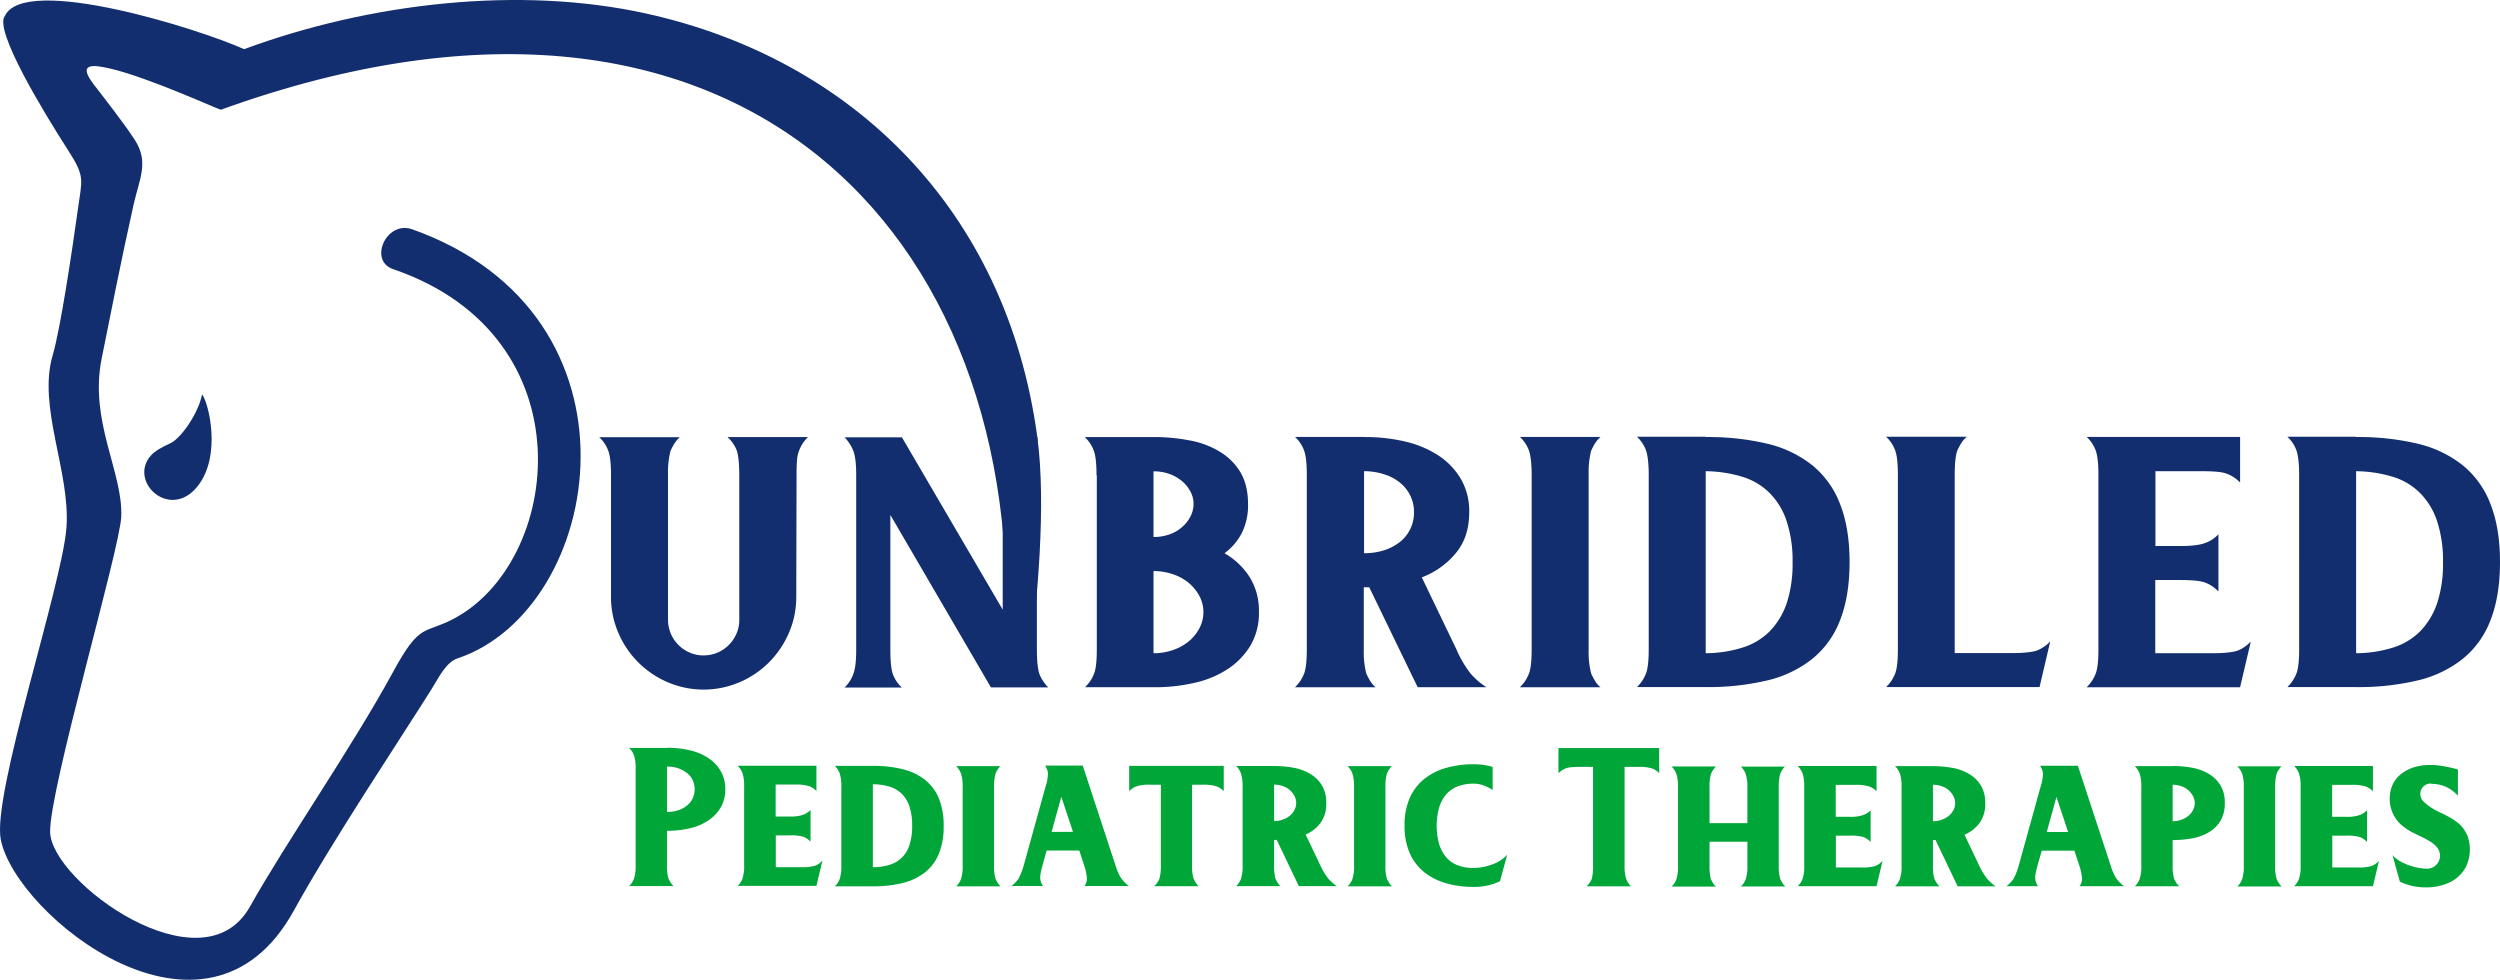
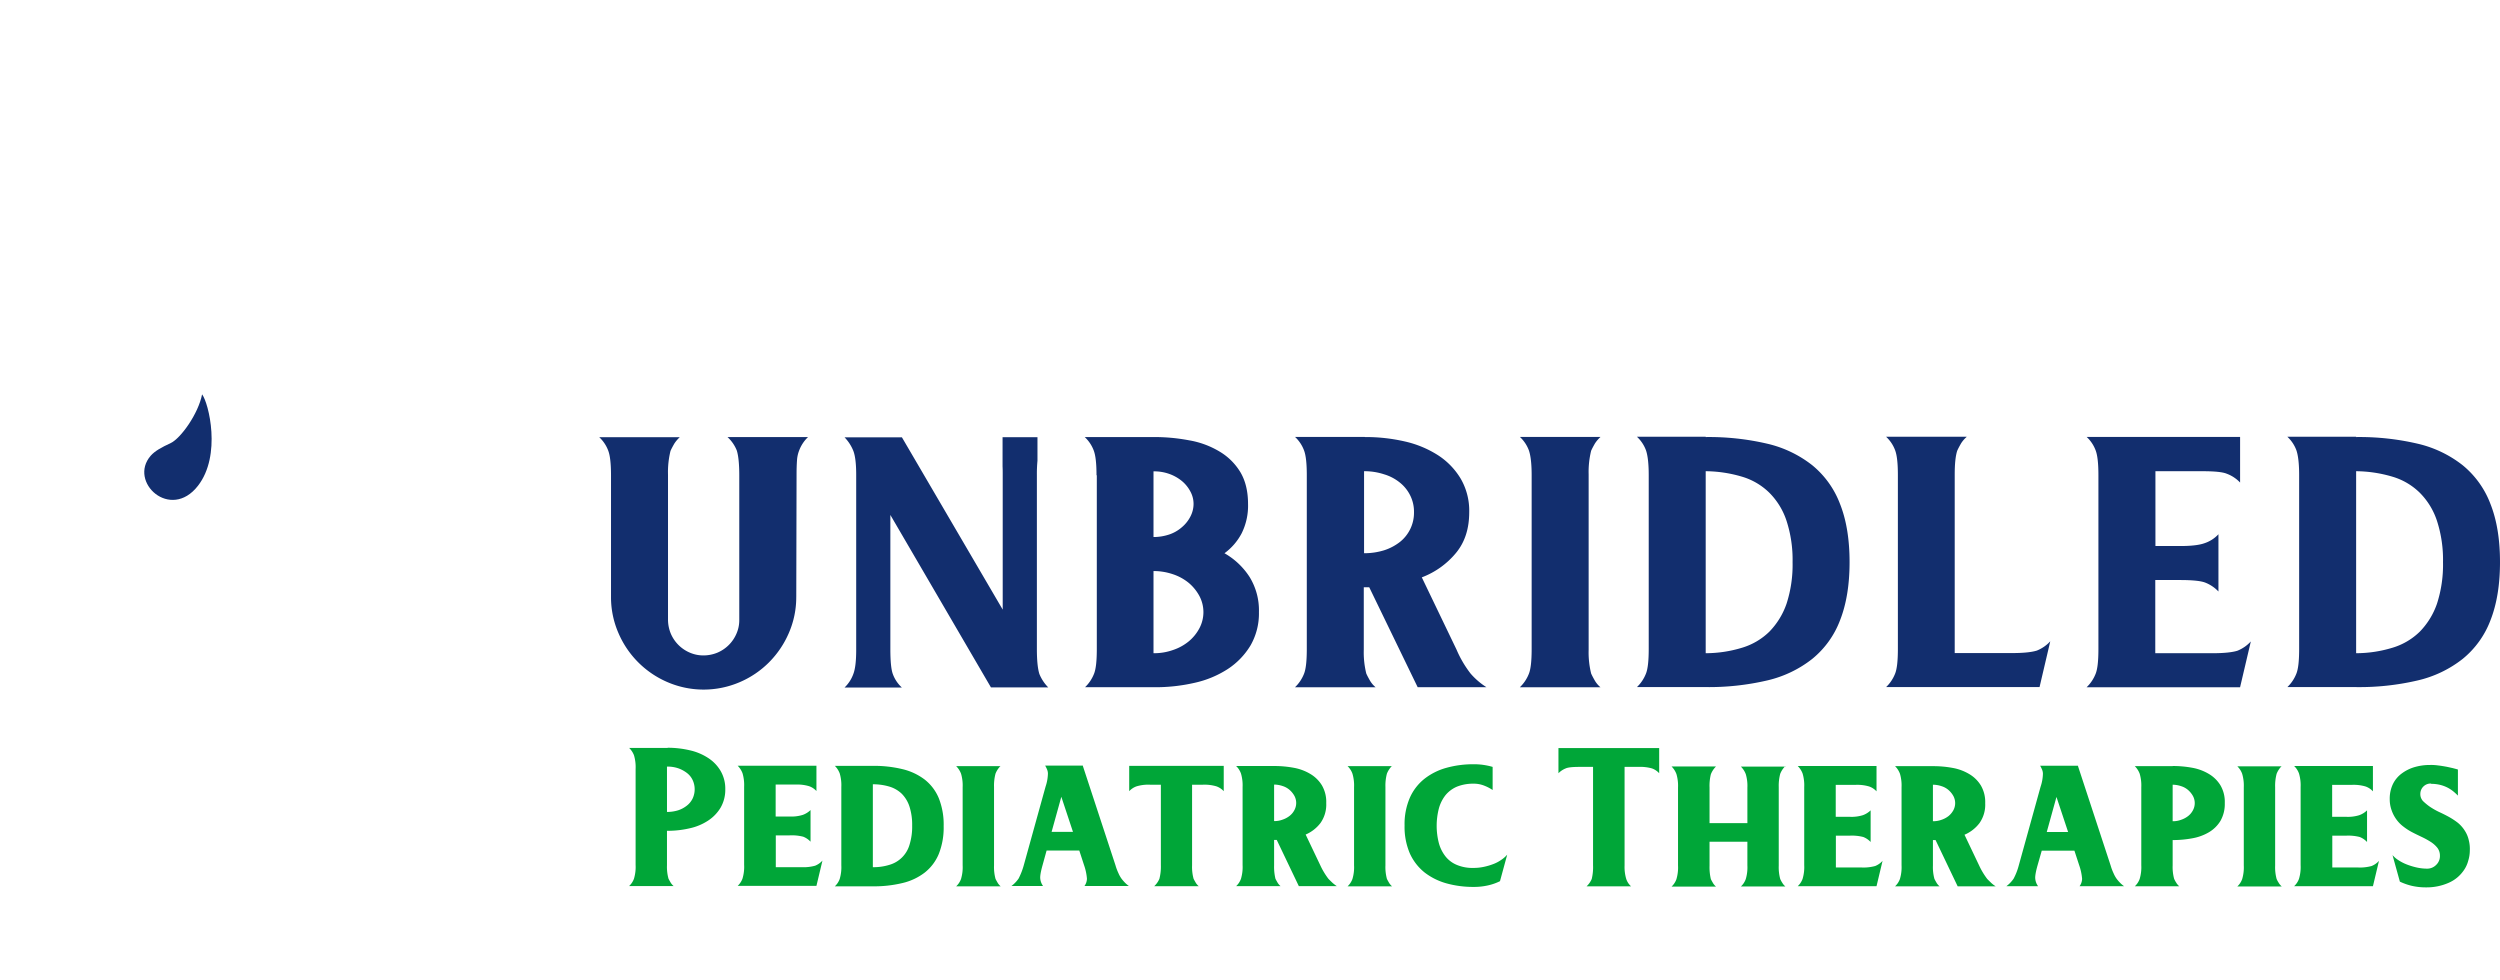
<svg xmlns="http://www.w3.org/2000/svg" width="1138.834" height="446.322" viewBox="0 0 1138.834 446.322">
  <g id="Group_55" data-name="Group 55" transform="translate(0.004 0)">
    <path id="Path_99" data-name="Path 99" d="M841.016,126.657v1.61a56.836,56.836,0,0,0,16.5-2.482,30.183,30.183,0,0,0,12.477-7.312,34.213,34.213,0,0,0,7.848-12.745,57.49,57.49,0,0,0,2.75-18.916,57.346,57.346,0,0,0-2.75-18.849,32.365,32.365,0,0,0-7.848-12.812,29.761,29.761,0,0,0-12.477-7.312,59.6,59.6,0,0,0-16.5-2.482Zm0-96.863a116.784,116.784,0,0,1,27.972,3.019,52.2,52.2,0,0,1,20.526,9.794,41.843,41.843,0,0,1,12.678,17.642c2.884,7.245,4.36,16.1,4.36,26.5s-1.476,19.252-4.36,26.564a41.624,41.624,0,0,1-12.678,17.575,52.2,52.2,0,0,1-20.526,9.794,116.787,116.787,0,0,1-27.972,3.019H809.69a17.117,17.117,0,0,0,4.092-6.1c.872-2.147,1.275-5.9,1.275-11.336V47.1c0-5.3-.47-9.056-1.275-11.336a15.992,15.992,0,0,0-4.092-6.1h31.326Zm-52.859,0V50.522a16.031,16.031,0,0,0-6.1-4.025c-1.945-.8-5.7-1.14-11.336-1.14h-21.13V79.433h11.6c4.9,0,8.519-.47,10.733-1.274a14.966,14.966,0,0,0,6.372-4.092v26.094a16.559,16.559,0,0,0-6.1-4.092c-1.945-.738-5.7-1.14-11.336-1.14H749.52v33.339h26.094c5.232,0,8.989-.4,11.336-1.14a16.676,16.676,0,0,0,6.1-4.226l-4.9,20.862h-69.9a17.114,17.114,0,0,0,4.092-6.1c.872-2.147,1.275-5.9,1.275-11.336V47.168c0-5.3-.4-9.056-1.275-11.336a15.991,15.991,0,0,0-4.092-6.1h69.9Zm-124.634,0a12.99,12.99,0,0,0-2.549,3.019c-.6,1.073-1.207,2.147-1.677,3.22-.8,2.482-1.14,6.171-1.14,10.867v81.3h26.094c5.232,0,8.989-.4,11.336-1.14a16.676,16.676,0,0,0,6.1-4.226L696.8,143.7H626.9a17.114,17.114,0,0,0,4.092-6.1c.872-2.147,1.275-5.9,1.275-11.336V47.1c0-5.3-.4-9.056-1.275-11.336a15.991,15.991,0,0,0-4.092-6.1h36.693Zm-118.8,96.863v1.61a56.834,56.834,0,0,0,16.5-2.482,30.182,30.182,0,0,0,12.477-7.312,34.212,34.212,0,0,0,7.848-12.745,57.491,57.491,0,0,0,2.75-18.916,57.346,57.346,0,0,0-2.75-18.849A32.365,32.365,0,0,0,573.7,55.15a29.76,29.76,0,0,0-12.477-7.312,59.594,59.594,0,0,0-16.5-2.482Zm0-96.863A116.785,116.785,0,0,1,572.7,32.813a52.2,52.2,0,0,1,20.526,9.794A41.843,41.843,0,0,1,605.9,60.248c2.884,7.245,4.36,16.1,4.36,26.5S608.787,106,605.9,113.308a41.624,41.624,0,0,1-12.678,17.575,52.2,52.2,0,0,1-20.526,9.794,116.787,116.787,0,0,1-27.972,3.019H513.4a17.115,17.115,0,0,0,4.092-6.1c.872-2.147,1.275-5.9,1.275-11.336V47.1c0-5.3-.47-9.056-1.275-11.336a15.99,15.99,0,0,0-4.092-6.1h31.326Zm-47.962,0a14.873,14.873,0,0,0-2.549,3.019c-.6,1.073-1.207,2.147-1.677,3.22A40.558,40.558,0,0,0,491.4,46.9v79.758a40.214,40.214,0,0,0,1.14,10.867c.47,1.073,1.073,2.147,1.677,3.22a11.751,11.751,0,0,0,2.549,3.019H460.071a17.114,17.114,0,0,0,4.092-6.1c.872-2.147,1.275-5.9,1.275-11.336V47.168c0-5.3-.47-9.056-1.275-11.336a15.99,15.99,0,0,0-4.092-6.1h36.693ZM389.1,82.72a30.592,30.592,0,0,0,9.123-1.342,23.236,23.236,0,0,0,7.245-3.824,16.994,16.994,0,0,0,6.373-13.483,16.56,16.56,0,0,0-1.677-7.58,17.28,17.28,0,0,0-4.7-5.9,20.751,20.751,0,0,0-7.245-3.824,28.578,28.578,0,0,0-9.123-1.409v37.43Zm.4-52.926a79.464,79.464,0,0,1,18.179,2.012,47.512,47.512,0,0,1,15.16,6.305,32.84,32.84,0,0,1,10.33,10.733A29.087,29.087,0,0,1,437,64c0,7.446-1.945,13.617-5.97,18.514a37.354,37.354,0,0,1-15.63,11.2l15.831,32.936a49.827,49.827,0,0,0,6.373,10.867,32.856,32.856,0,0,0,7.245,6.238H413.518L391.449,98.215h-2.482v28.442a40.214,40.214,0,0,0,1.14,10.867c.47,1.073,1.073,2.147,1.677,3.22a11.751,11.751,0,0,0,2.549,3.019H357.641a17.114,17.114,0,0,0,4.092-6.1c.872-2.147,1.275-5.9,1.275-11.336V47.168c0-5.3-.4-9.056-1.275-11.336a15.99,15.99,0,0,0-4.092-6.1H389.37ZM293.177,75.341a22.559,22.559,0,0,0,7.11-1.14,16.823,16.823,0,0,0,5.769-3.287,15.652,15.652,0,0,0,3.891-4.83,12.5,12.5,0,0,0,1.476-5.769,11.726,11.726,0,0,0-1.476-5.769,15.591,15.591,0,0,0-3.891-4.763,19.2,19.2,0,0,0-5.769-3.22,20.537,20.537,0,0,0-7.11-1.14V75.408Zm-25.96-28.106c0-5.3-.4-9.056-1.275-11.336a15.99,15.99,0,0,0-4.092-6.1h31.326a84.253,84.253,0,0,1,16.166,1.476A39.987,39.987,0,0,1,323.095,36.3a27.37,27.37,0,0,1,9.592,9.391c2.348,3.891,3.555,8.787,3.555,14.556A28.233,28.233,0,0,1,333.358,73.6a26.465,26.465,0,0,1-7.848,9.123A33.071,33.071,0,0,1,336.98,93.587a29.064,29.064,0,0,1,4.226,15.965,29.256,29.256,0,0,1-3.824,15.16,33.534,33.534,0,0,1-10.33,10.733,46.04,46.04,0,0,1-15.16,6.305,79.889,79.889,0,0,1-18.179,2.012H261.985a17.115,17.115,0,0,0,4.092-6.1c.872-2.147,1.275-5.9,1.275-11.336V47.168Zm25.96,81.032a25.675,25.675,0,0,0,8.922-1.476,22.511,22.511,0,0,0,7.177-3.958,19.736,19.736,0,0,0,4.83-5.97,15.665,15.665,0,0,0,0-14.623,20.583,20.583,0,0,0-4.83-5.97,22.511,22.511,0,0,0-7.177-3.958,27.342,27.342,0,0,0-8.922-1.476ZM178.538,29.861l45.95,78.55V46.967c0-1.342,0-2.616-.067-3.756V29.861h15.9V40.594a64.221,64.221,0,0,0-.268,6.641v79.154c0,5.232.4,8.989,1.14,11.336a18.568,18.568,0,0,0,4.025,6.1H219.122l-45.815-78.55v61.177c0,5.635.4,9.391,1.14,11.336a15.508,15.508,0,0,0,4.092,6.1H152.445a16.026,16.026,0,0,0,4.025-6.238c.872-2.348,1.274-5.97,1.274-10.867V47.034c0-4.9-.4-8.519-1.274-10.867a18.992,18.992,0,0,0-4.025-6.238h26.094Zm-48.1,72.781a40.826,40.826,0,0,1-3.354,16.367,43.036,43.036,0,0,1-9.056,13.416,42.273,42.273,0,0,1-13.416,9.056,41.613,41.613,0,0,1-32.735,0A42.488,42.488,0,0,1,49.41,119.01a40.826,40.826,0,0,1-3.354-16.367V47.3c0-5.3-.4-9.056-1.275-11.336a15.991,15.991,0,0,0-4.092-6.1H77.383a14.875,14.875,0,0,0-2.549,3.019c-.6,1.073-1.207,2.147-1.677,3.22a40.557,40.557,0,0,0-1.14,10.867V113.04a16.8,16.8,0,0,0,1.275,6.305A16.379,16.379,0,0,0,81.944,128a15.587,15.587,0,0,0,6.305,1.275A16.8,16.8,0,0,0,94.555,128a16.379,16.379,0,0,0,8.653-8.653,15.362,15.362,0,0,0,1.275-6.305V47.235c0-5.232-.4-8.989-1.14-11.336a16.676,16.676,0,0,0-4.226-6.1h36.693a16.444,16.444,0,0,0-4.092,6.238,14.562,14.562,0,0,0-.939,4.427q-.2,2.717-.2,6.44l-.134,55.676Z" transform="translate(232.277 169.295)" fill="#122e6e" />
    <path id="Path_100" data-name="Path 100" d="M863.506,67.08a4.7,4.7,0,0,0-4.83,4.628,4.676,4.676,0,0,0,1.207,3.354,26.022,26.022,0,0,0,3.086,2.549,32.775,32.775,0,0,0,4.226,2.415q2.214,1.006,4.427,2.214a33.037,33.037,0,0,1,4.092,2.683A14.886,14.886,0,0,1,879,88.68a13.086,13.086,0,0,1,1.744,4.226,15.755,15.755,0,0,1,.47,4.7,15.966,15.966,0,0,1-.738,4.7,13.493,13.493,0,0,1-1.945,4.226,16.133,16.133,0,0,1-7.11,5.836,24.732,24.732,0,0,1-10.062,2.012,28.313,28.313,0,0,1-6.44-.671,27.193,27.193,0,0,1-5.568-1.945L846,99.681a12.262,12.262,0,0,0,2.75,2.348,20.423,20.423,0,0,0,3.824,1.945A30.851,30.851,0,0,0,857,105.316a21.785,21.785,0,0,0,4.629.537,5.713,5.713,0,0,0,4.226-1.677,5.522,5.522,0,0,0,1.744-4.226,5.778,5.778,0,0,0-1.14-3.555,12.376,12.376,0,0,0-3.086-2.75,35.968,35.968,0,0,0-4.159-2.281c-1.409-.671-2.817-1.342-4.226-2.079A25.6,25.6,0,0,1,851.1,86.8a15.384,15.384,0,0,1-3.421-3.488,15.679,15.679,0,0,1-2.146-4.226,14.7,14.7,0,0,1-.8-4.9,15.481,15.481,0,0,1,1.409-6.775,13.236,13.236,0,0,1,3.958-4.83,18.392,18.392,0,0,1,5.836-2.951,24.749,24.749,0,0,1,7.177-1.006,21.879,21.879,0,0,1,3.555.2c1.207.134,2.415.335,3.555.537s2.147.47,3.153.671c1.006.268,1.811.47,2.415.671V72.581a24.869,24.869,0,0,0-1.878-1.744,15.37,15.37,0,0,0-2.549-1.744,15.807,15.807,0,0,0-3.421-1.342,17.554,17.554,0,0,0-4.494-.537m-44.943.47V82.24h6.44a17.461,17.461,0,0,0,5.9-.738,9.751,9.751,0,0,0,3.555-2.214V93.711a9.05,9.05,0,0,0-3.354-2.281,20.935,20.935,0,0,0-6.238-.6h-6.238v14.489h11.672a19.96,19.96,0,0,0,6.238-.671,8.959,8.959,0,0,0,3.354-2.348l-2.75,11.538H801.189a8.525,8.525,0,0,0,2.214-3.354,18.669,18.669,0,0,0,.738-6.238V68.69a18.757,18.757,0,0,0-.738-6.171,8.8,8.8,0,0,0-2.214-3.421h35.888V70.636a8.141,8.141,0,0,0-3.354-2.214,18.95,18.95,0,0,0-6.238-.738H818.5ZM795.554,59.1a10.268,10.268,0,0,0-2.348,3.555,21.284,21.284,0,0,0-.671,6.037v35.82a20.2,20.2,0,0,0,.671,6.037,11.079,11.079,0,0,0,.939,1.744,6.468,6.468,0,0,0,1.409,1.677H775.3a8.527,8.527,0,0,0,2.214-3.354,18.669,18.669,0,0,0,.738-6.238V68.824a18.757,18.757,0,0,0-.738-6.171,8.8,8.8,0,0,0-2.214-3.421h20.258ZM745.848,84.253a10.543,10.543,0,0,0,3.891-.671,10.652,10.652,0,0,0,3.22-1.744,8.02,8.02,0,0,0,2.147-2.616,6.842,6.842,0,0,0,0-6.44,10.225,10.225,0,0,0-2.147-2.683,8.923,8.923,0,0,0-3.22-1.811,12.463,12.463,0,0,0-3.891-.671V84.186Zm0-25.155a47.975,47.975,0,0,1,8.922.8,22.222,22.222,0,0,1,7.58,2.817,15.222,15.222,0,0,1,5.3,5.232A14.921,14.921,0,0,1,769.594,76a15.546,15.546,0,0,1-1.945,8.05,15.227,15.227,0,0,1-5.3,5.232,22.679,22.679,0,0,1-7.58,2.75,48.5,48.5,0,0,1-8.922.8v11.6a20.2,20.2,0,0,0,.671,6.037,11.089,11.089,0,0,0,.939,1.744,6.467,6.467,0,0,0,1.409,1.677H728.609a8.526,8.526,0,0,0,2.214-3.354,18.669,18.669,0,0,0,.738-6.238V68.757a18.757,18.757,0,0,0-.738-6.171,9.639,9.639,0,0,0-2.214-3.421h17.307ZM698.222,89.15l-5.3-15.965L688.5,89.15ZM702.716,59.1l14.892,45.346A23.419,23.419,0,0,0,718.949,108a12.94,12.94,0,0,0,1.342,2.415,16.99,16.99,0,0,0,1.476,1.744,12.09,12.09,0,0,0,1.945,1.677H703.454a5.936,5.936,0,0,0,1.14-3.354,24.569,24.569,0,0,0-1.342-6.238l-2.147-6.574H686.214l-1.878,6.574c-.872,3.086-1.207,5.165-1.073,6.238a6.869,6.869,0,0,0,1.275,3.354H670.115a14.4,14.4,0,0,0,3.287-3.421,27.61,27.61,0,0,0,2.348-6.037l9.928-35.82a19.879,19.879,0,0,0,1.073-6.037,5.123,5.123,0,0,0-.4-1.811,14.06,14.06,0,0,0-.872-1.744h17.307ZM636.643,84.253a11.155,11.155,0,0,0,3.958-.671,10.653,10.653,0,0,0,3.22-1.744,8.968,8.968,0,0,0,2.147-2.616,6.842,6.842,0,0,0,0-6.44A10.224,10.224,0,0,0,643.82,70.1a8.924,8.924,0,0,0-3.22-1.811,12.551,12.551,0,0,0-3.958-.671V84.186ZM651,90.357l6.708,14.087a32.814,32.814,0,0,0,3.622,6.037c.537.6,1.14,1.14,1.744,1.744a14.012,14.012,0,0,0,2.147,1.677H647.912L637.85,92.839h-1.207v11.6a20.2,20.2,0,0,0,.671,6.037c.268.6.6,1.14.939,1.744a6.467,6.467,0,0,0,1.409,1.677H619.4a8.527,8.527,0,0,0,2.214-3.354,18.67,18.67,0,0,0,.738-6.238V68.757a18.757,18.757,0,0,0-.738-6.171,9.64,9.64,0,0,0-2.214-3.421H636.71a47.975,47.975,0,0,1,8.922.8,22.222,22.222,0,0,1,7.58,2.817,15.221,15.221,0,0,1,5.3,5.232,14.92,14.92,0,0,1,1.945,8.05,14.521,14.521,0,0,1-2.616,9.056,16.859,16.859,0,0,1-6.842,5.3ZM592.37,67.684V82.24h6.44a17.461,17.461,0,0,0,5.9-.738,9.752,9.752,0,0,0,3.555-2.214V93.711a9.05,9.05,0,0,0-3.354-2.281,20.934,20.934,0,0,0-6.238-.6h-6.238v14.489h11.672a19.96,19.96,0,0,0,6.238-.671A8.959,8.959,0,0,0,613.7,102.3l-2.75,11.538H575.063a8.526,8.526,0,0,0,2.214-3.354,18.671,18.671,0,0,0,.738-6.238V68.69a18.758,18.758,0,0,0-.738-6.171,9.64,9.64,0,0,0-2.214-3.421h35.888V70.636a8.141,8.141,0,0,0-3.354-2.214,18.95,18.95,0,0,0-6.238-.738H592.37ZM569.429,59.1a10.267,10.267,0,0,0-2.348,3.555,21.285,21.285,0,0,0-.671,6.037v35.82a20.2,20.2,0,0,0,.671,6.037,11.089,11.089,0,0,0,.939,1.744,6.469,6.469,0,0,0,1.409,1.677H549.171a8.527,8.527,0,0,0,2.214-3.354,18.671,18.671,0,0,0,.738-6.238v-10.8H534.883v11a23.186,23.186,0,0,0,.6,6.037c.268.6.6,1.14.939,1.744a6.469,6.469,0,0,0,1.409,1.677H517.576a8.527,8.527,0,0,0,2.214-3.354,18.671,18.671,0,0,0,.738-6.238V68.892a18.759,18.759,0,0,0-.738-6.171,9.641,9.641,0,0,0-2.214-3.421h20.258a10.267,10.267,0,0,0-2.348,3.555,21.83,21.83,0,0,0-.6,6.037V85.125h17.239V68.959a18.758,18.758,0,0,0-.738-6.171,9.64,9.64,0,0,0-2.214-3.421h20.258Zm-57.487-8.184V62.385a8.086,8.086,0,0,0-3.354-2.214,20.287,20.287,0,0,0-6.238-.671h-6.171v44.943a18.953,18.953,0,0,0,.738,6.037,7.764,7.764,0,0,0,2.214,3.421H478.872a9.791,9.791,0,0,0,2.348-3.354,22.851,22.851,0,0,0,.6-6.238V59.5h-6.171c-3.086,0-5.165.2-6.238.671a9.674,9.674,0,0,0-3.354,2.214V50.914ZM436.075,70.032a19.255,19.255,0,0,0-3.891-2.012,12.624,12.624,0,0,0-4.83-.872,19.771,19.771,0,0,0-7.513,1.342,13.741,13.741,0,0,0-5.232,3.891,17.025,17.025,0,0,0-3.019,6.037,31.636,31.636,0,0,0,0,15.831,17.025,17.025,0,0,0,3.019,6.037,12.789,12.789,0,0,0,5.232,3.891,18.345,18.345,0,0,0,7.513,1.342,21.682,21.682,0,0,0,4.629-.47,27.59,27.59,0,0,0,4.36-1.274,16.06,16.06,0,0,0,3.689-1.945,13.449,13.449,0,0,0,2.683-2.348l-3.287,12.074a23.711,23.711,0,0,1-5.568,1.945,28.505,28.505,0,0,1-6.507.671,45.246,45.246,0,0,1-12.276-1.61,29.1,29.1,0,0,1-9.995-4.964,23.5,23.5,0,0,1-6.708-8.653A30.647,30.647,0,0,1,395.961,86.2a30.322,30.322,0,0,1,2.415-12.678,22.819,22.819,0,0,1,6.708-8.653,28.517,28.517,0,0,1,9.995-4.964,45.246,45.246,0,0,1,12.276-1.61,30.114,30.114,0,0,1,8.72,1.207V70.032Zm-45.815-11a10.267,10.267,0,0,0-2.348,3.555,21.285,21.285,0,0,0-.671,6.037v35.82a20.2,20.2,0,0,0,.671,6.037c.268.6.6,1.14.939,1.744a6.469,6.469,0,0,0,1.409,1.677H370a8.527,8.527,0,0,0,2.214-3.354,18.671,18.671,0,0,0,.738-6.238V68.757a18.758,18.758,0,0,0-.738-6.171A8.8,8.8,0,0,0,370,59.165h20.258ZM336.529,84.186a10.544,10.544,0,0,0,3.891-.671,10.652,10.652,0,0,0,3.22-1.744,8.019,8.019,0,0,0,2.147-2.616,6.842,6.842,0,0,0,0-6.44,10.226,10.226,0,0,0-2.147-2.683,8.923,8.923,0,0,0-3.22-1.811,12.465,12.465,0,0,0-3.891-.671V84.119Zm14.355,6.1,6.708,14.087a32.809,32.809,0,0,0,3.622,6.037c.537.6,1.14,1.14,1.744,1.744a18.275,18.275,0,0,0,2.147,1.677H347.8L337.736,92.772h-1.207v11.6a23.186,23.186,0,0,0,.6,6.037c.268.6.6,1.14.939,1.744a6.469,6.469,0,0,0,1.409,1.677H319.222a8.527,8.527,0,0,0,2.214-3.354,18.671,18.671,0,0,0,.738-6.238V68.69a18.759,18.759,0,0,0-.738-6.171,8.8,8.8,0,0,0-2.214-3.421h17.307a47.976,47.976,0,0,1,8.922.8,22.221,22.221,0,0,1,7.58,2.817,15.222,15.222,0,0,1,5.3,5.232A14.92,14.92,0,0,1,360.275,76a14.52,14.52,0,0,1-2.616,9.056,16.858,16.858,0,0,1-6.842,5.3Zm-37.3-31.259V70.568a8.141,8.141,0,0,0-3.354-2.214,18.949,18.949,0,0,0-6.238-.738h-4.83v36.76a20.2,20.2,0,0,0,.671,6.037c.268.6.6,1.14.939,1.744a6.468,6.468,0,0,0,1.409,1.677H281.926a9.79,9.79,0,0,0,2.348-3.354,22.25,22.25,0,0,0,.671-6.238V67.617h-4.83a18.4,18.4,0,0,0-6.238.738,8.141,8.141,0,0,0-3.354,2.214V59.031h43.065ZM244.9,89.082l-5.3-15.965-4.427,15.965h9.659Zm4.494-30.052,14.892,45.346a23.42,23.42,0,0,0,1.342,3.555,12.932,12.932,0,0,0,1.342,2.415,16.984,16.984,0,0,0,1.476,1.744,12.088,12.088,0,0,0,1.945,1.677H250.13a5.936,5.936,0,0,0,1.14-3.354,24.567,24.567,0,0,0-1.342-6.238L247.782,97.6H232.891l-1.811,6.574c-.872,3.086-1.207,5.165-1.073,6.238a6.868,6.868,0,0,0,1.275,3.354H216.859a14.4,14.4,0,0,0,3.287-3.421,31.5,31.5,0,0,0,2.348-6.037l9.928-35.82a19.876,19.876,0,0,0,1.073-6.037,5.124,5.124,0,0,0-.4-1.811,14.074,14.074,0,0,0-.872-1.744h17.307Zm-37.43,0a10.268,10.268,0,0,0-2.348,3.555,21.285,21.285,0,0,0-.671,6.037v35.82a20.2,20.2,0,0,0,.671,6.037c.268.6.6,1.14.939,1.744a6.468,6.468,0,0,0,1.409,1.677H191.7a8.527,8.527,0,0,0,2.214-3.354,18.67,18.67,0,0,0,.738-6.238V68.757a18.757,18.757,0,0,0-.738-6.171,9.64,9.64,0,0,0-2.214-3.421h20.258Zm-72.58,9.592a18.758,18.758,0,0,0-.738-6.171,9.641,9.641,0,0,0-2.214-3.421h17.307a54.769,54.769,0,0,1,13.416,1.476,27.04,27.04,0,0,1,10.2,4.763,21.014,21.014,0,0,1,6.44,8.519A32.5,32.5,0,0,1,186,86.466a32.5,32.5,0,0,1-2.214,12.678,21.014,21.014,0,0,1-6.44,8.519,26.564,26.564,0,0,1-10.2,4.763,54.769,54.769,0,0,1-13.416,1.476H136.43a8.527,8.527,0,0,0,2.214-3.354,18.671,18.671,0,0,0,.738-6.238V68.623Zm14.355-1.073v37.632a24.061,24.061,0,0,0,7.58-1.073,13.358,13.358,0,0,0,9.123-9.123,27.35,27.35,0,0,0,1.207-8.72,26.911,26.911,0,0,0-1.207-8.653,14.905,14.905,0,0,0-3.488-5.836,13.916,13.916,0,0,0-5.635-3.287,26.168,26.168,0,0,0-7.58-1.073Zm-44.273,0V82.106h6.44a17.461,17.461,0,0,0,5.9-.738,9.752,9.752,0,0,0,3.555-2.214V93.577a9.05,9.05,0,0,0-3.354-2.281,20.934,20.934,0,0,0-6.238-.6h-6.238v14.489H121.2a19.96,19.96,0,0,0,6.238-.671,8.959,8.959,0,0,0,3.354-2.348l-2.75,11.538H92.158a8.527,8.527,0,0,0,2.214-3.354,18.671,18.671,0,0,0,.738-6.238V68.556a18.758,18.758,0,0,0-.738-6.171,9.641,9.641,0,0,0-2.214-3.421h35.888V70.5a8.141,8.141,0,0,0-3.354-2.214,18.95,18.95,0,0,0-6.238-.738h-8.989Zm-49.5,12.477a17.2,17.2,0,0,0,5.031-.738,12.829,12.829,0,0,0,4.025-2.147,9.252,9.252,0,0,0,2.616-3.22,9.978,9.978,0,0,0,0-8.452,8.685,8.685,0,0,0-2.616-3.22A14.365,14.365,0,0,0,64.99,60.1a15.218,15.218,0,0,0-5.031-.738Zm.268-29.247A44.029,44.029,0,0,1,70.29,51.92a25.439,25.439,0,0,1,8.385,3.488,17.739,17.739,0,0,1,5.7,5.9A16.064,16.064,0,0,1,86.523,69.7a16.236,16.236,0,0,1-2.147,8.385,18.415,18.415,0,0,1-5.7,5.9,24.852,24.852,0,0,1-8.385,3.488,44.027,44.027,0,0,1-10.062,1.14h-.268v15.7a20.2,20.2,0,0,0,.671,6.037c.268.6.6,1.14.939,1.744a6.467,6.467,0,0,0,1.409,1.677H42.72a8.527,8.527,0,0,0,2.214-3.354,18.67,18.67,0,0,0,.738-6.238V60.439a18.949,18.949,0,0,0-.738-6.238,9.675,9.675,0,0,0-2.214-3.354H60.295Z" transform="translate(243.865 289.847)" fill="#00a638" />
-     <path id="Path_101" data-name="Path 101" d="M187.173,104.238c111.084,38.973,88.008,173.267,21.264,195.671-5.433,1.811-8.72,9.056-11.94,14.154-14.221,22.673-45.212,69.092-62.652,100.754C94.066,487.128,7.2,417.03.356,382.484-3.736,361.891,28.4,266.235,30.274,240.276c1.811-25.356-13.215-54.871-6.305-78.349,3.622-12.343,8.72-46.754,11.471-66.342,1.878-13.818,3.488-14.825-4.226-26.832C19.608,50.709-2.931,13.547,2.234,7.241,11.357-11.944,91.45,13.412,111.172,22.4,168.659,1.2,236.812-6.577,294.366,6.168,387.875,26.828,458.51,95.317,472.529,199.089c4.159,30.655,0,75.934-4.092,106.12l-11.4,1.275C473.334,114.1,342.261-37.3,100.64,49.971c-.6.2-32.8-14.69-50.645-18.782-7.312-1.677-15.026-2.75-7.312,7.245C47.781,45.074,56.3,55.874,61.4,63.722c6.574,10.2,2.079,17.776-.537,29.448-5.836,26.027-10.733,51.249-14.556,70.165-5.769,28.576,9.794,51.785,8.922,72.043C54.556,250.27,22.492,359.409,22.828,379c.4,22.606,69.36,72.647,91.027,34.009,16.166-28.911,46.687-72.848,65.2-106.925,12.208-22.472,14.02-17.239,26.966-23.88,49.907-25.49,62.786-128.927-26.9-159.582-11.269-3.824-3.354-21.667,7.982-18.38" transform="translate(0 0)" fill="#122e6e" fill-rule="evenodd" />
    <path id="Path_102" data-name="Path 102" d="M36.136,26.78c-1.677,8.72-9.659,20.057-14.422,22.27-3.958,1.811-7.043,3.488-8.989,5.7C2.394,66.625,21.713,84.6,34.257,68.436c10.8-13.885,4.9-37.7,1.878-41.656" transform="translate(55.918 152.856)" fill="#122e6e" fill-rule="evenodd" />
  </g>
</svg>